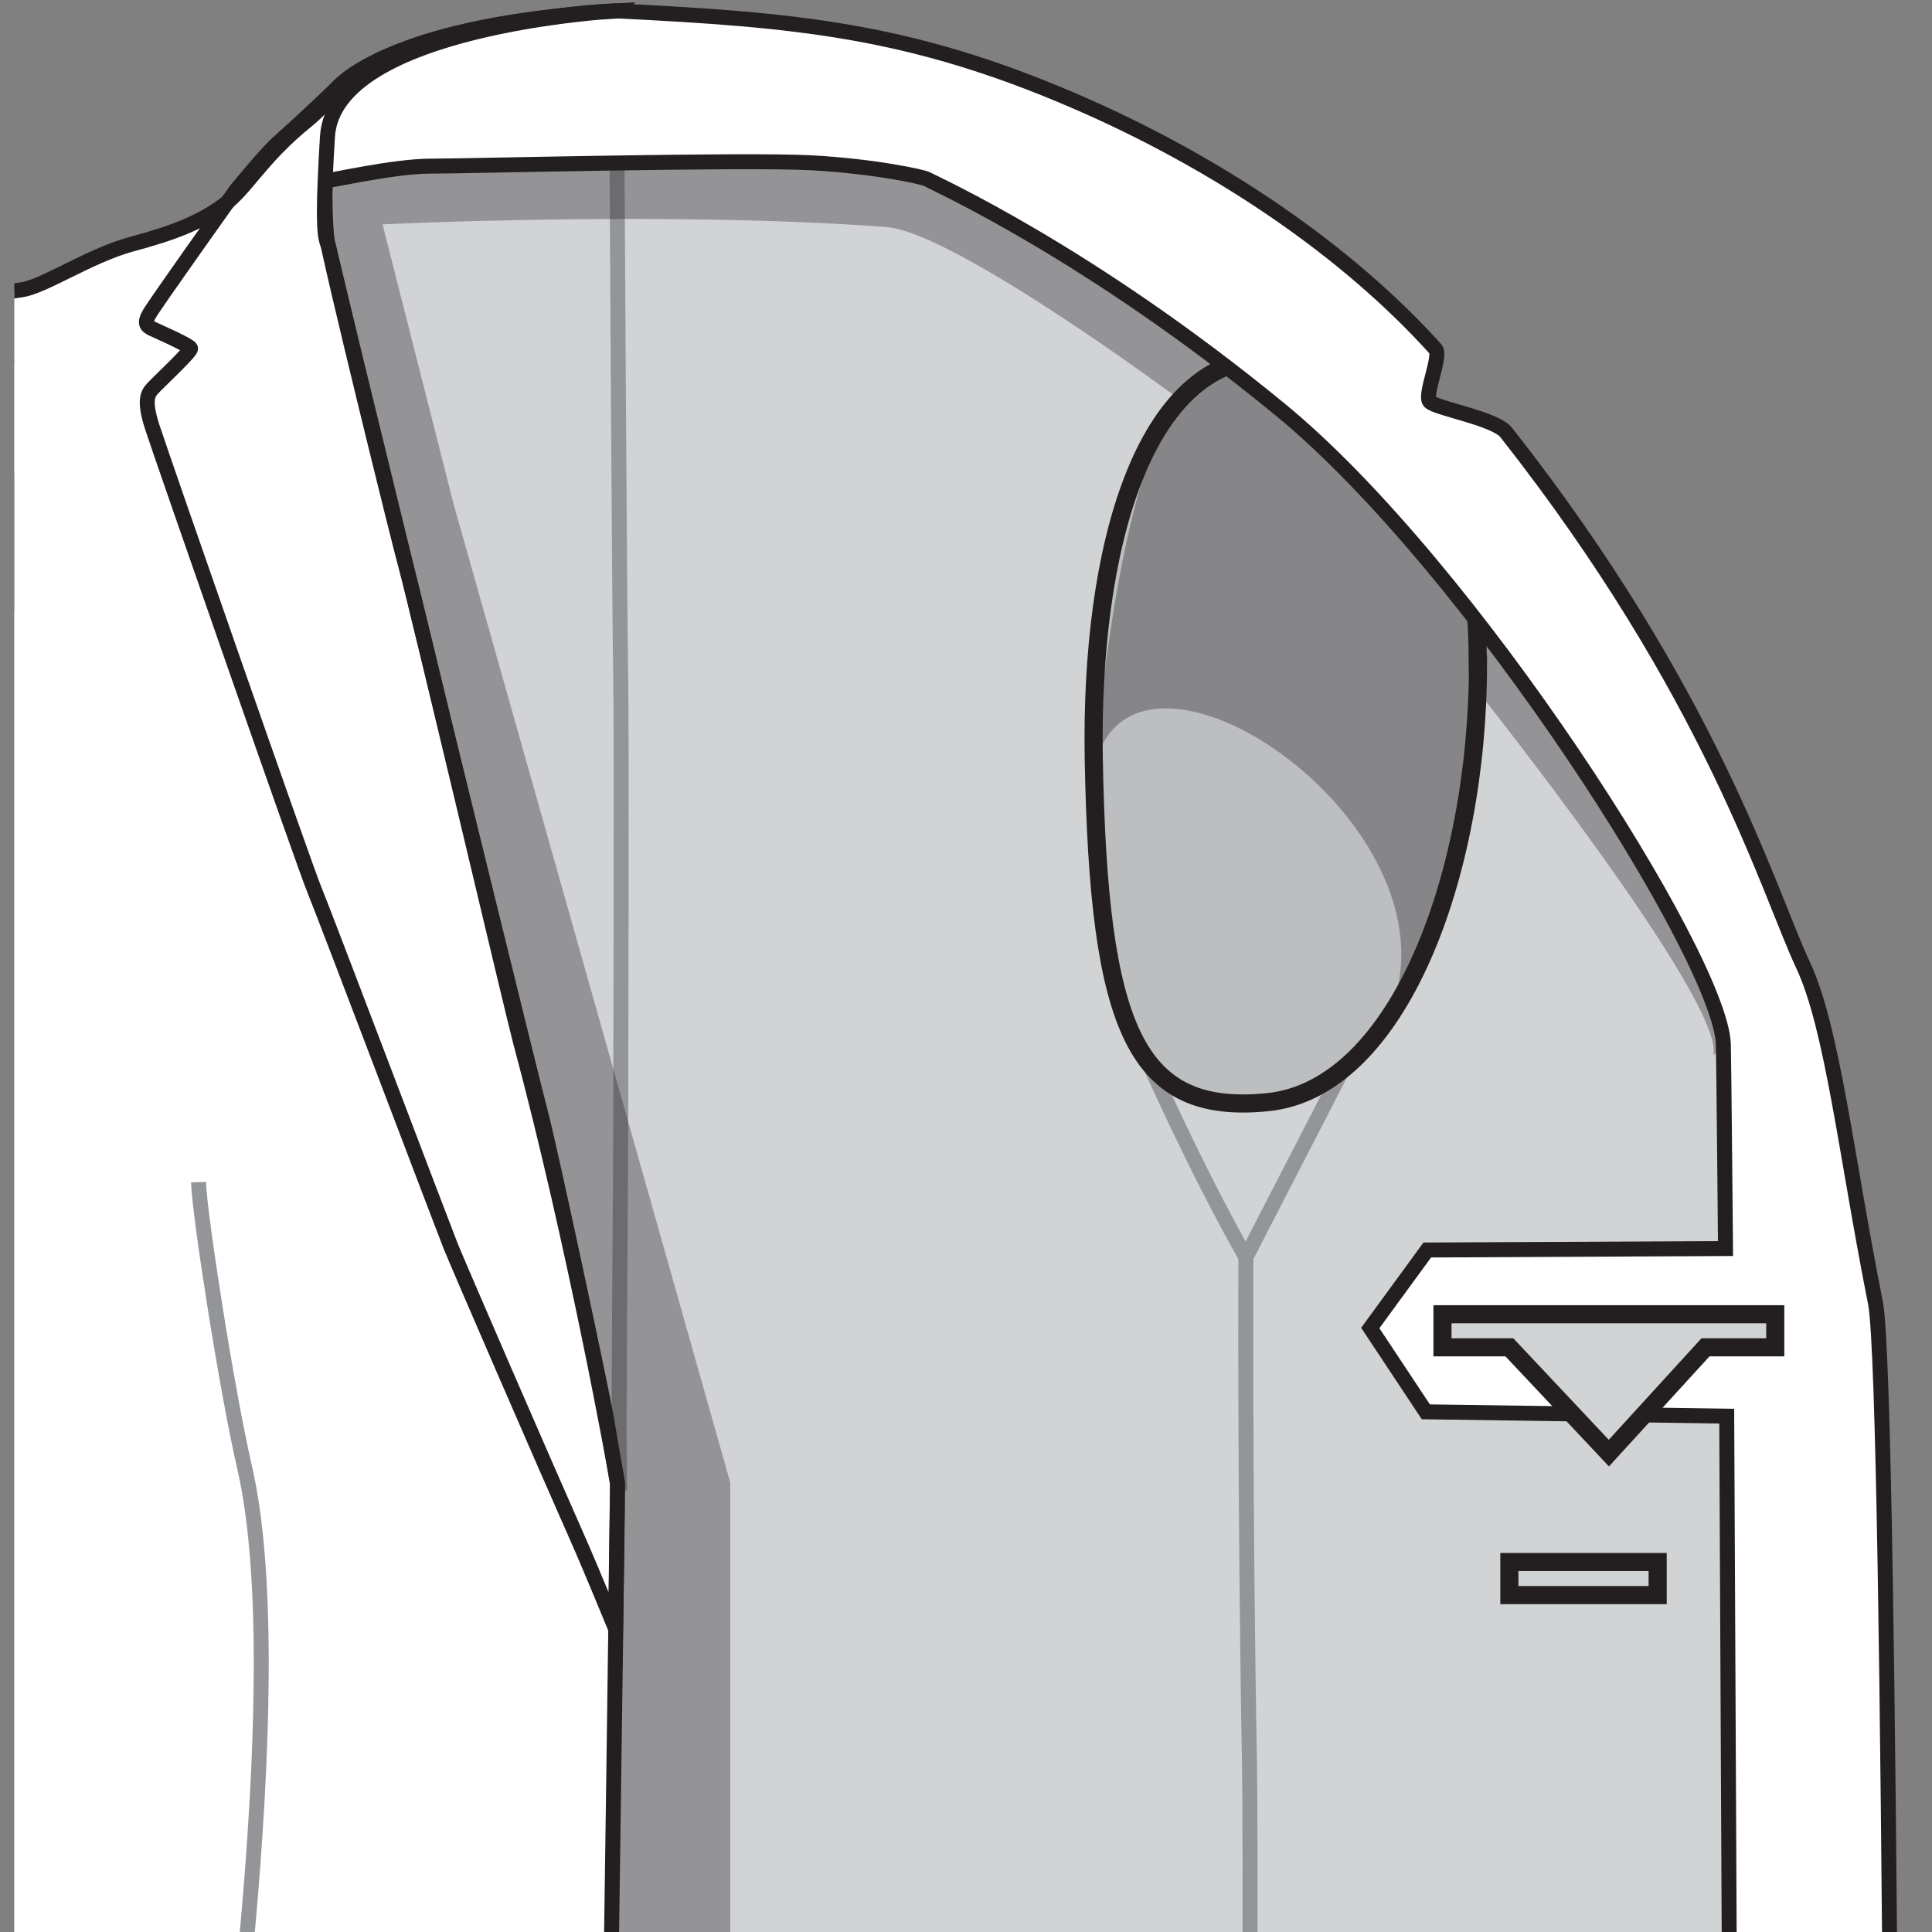
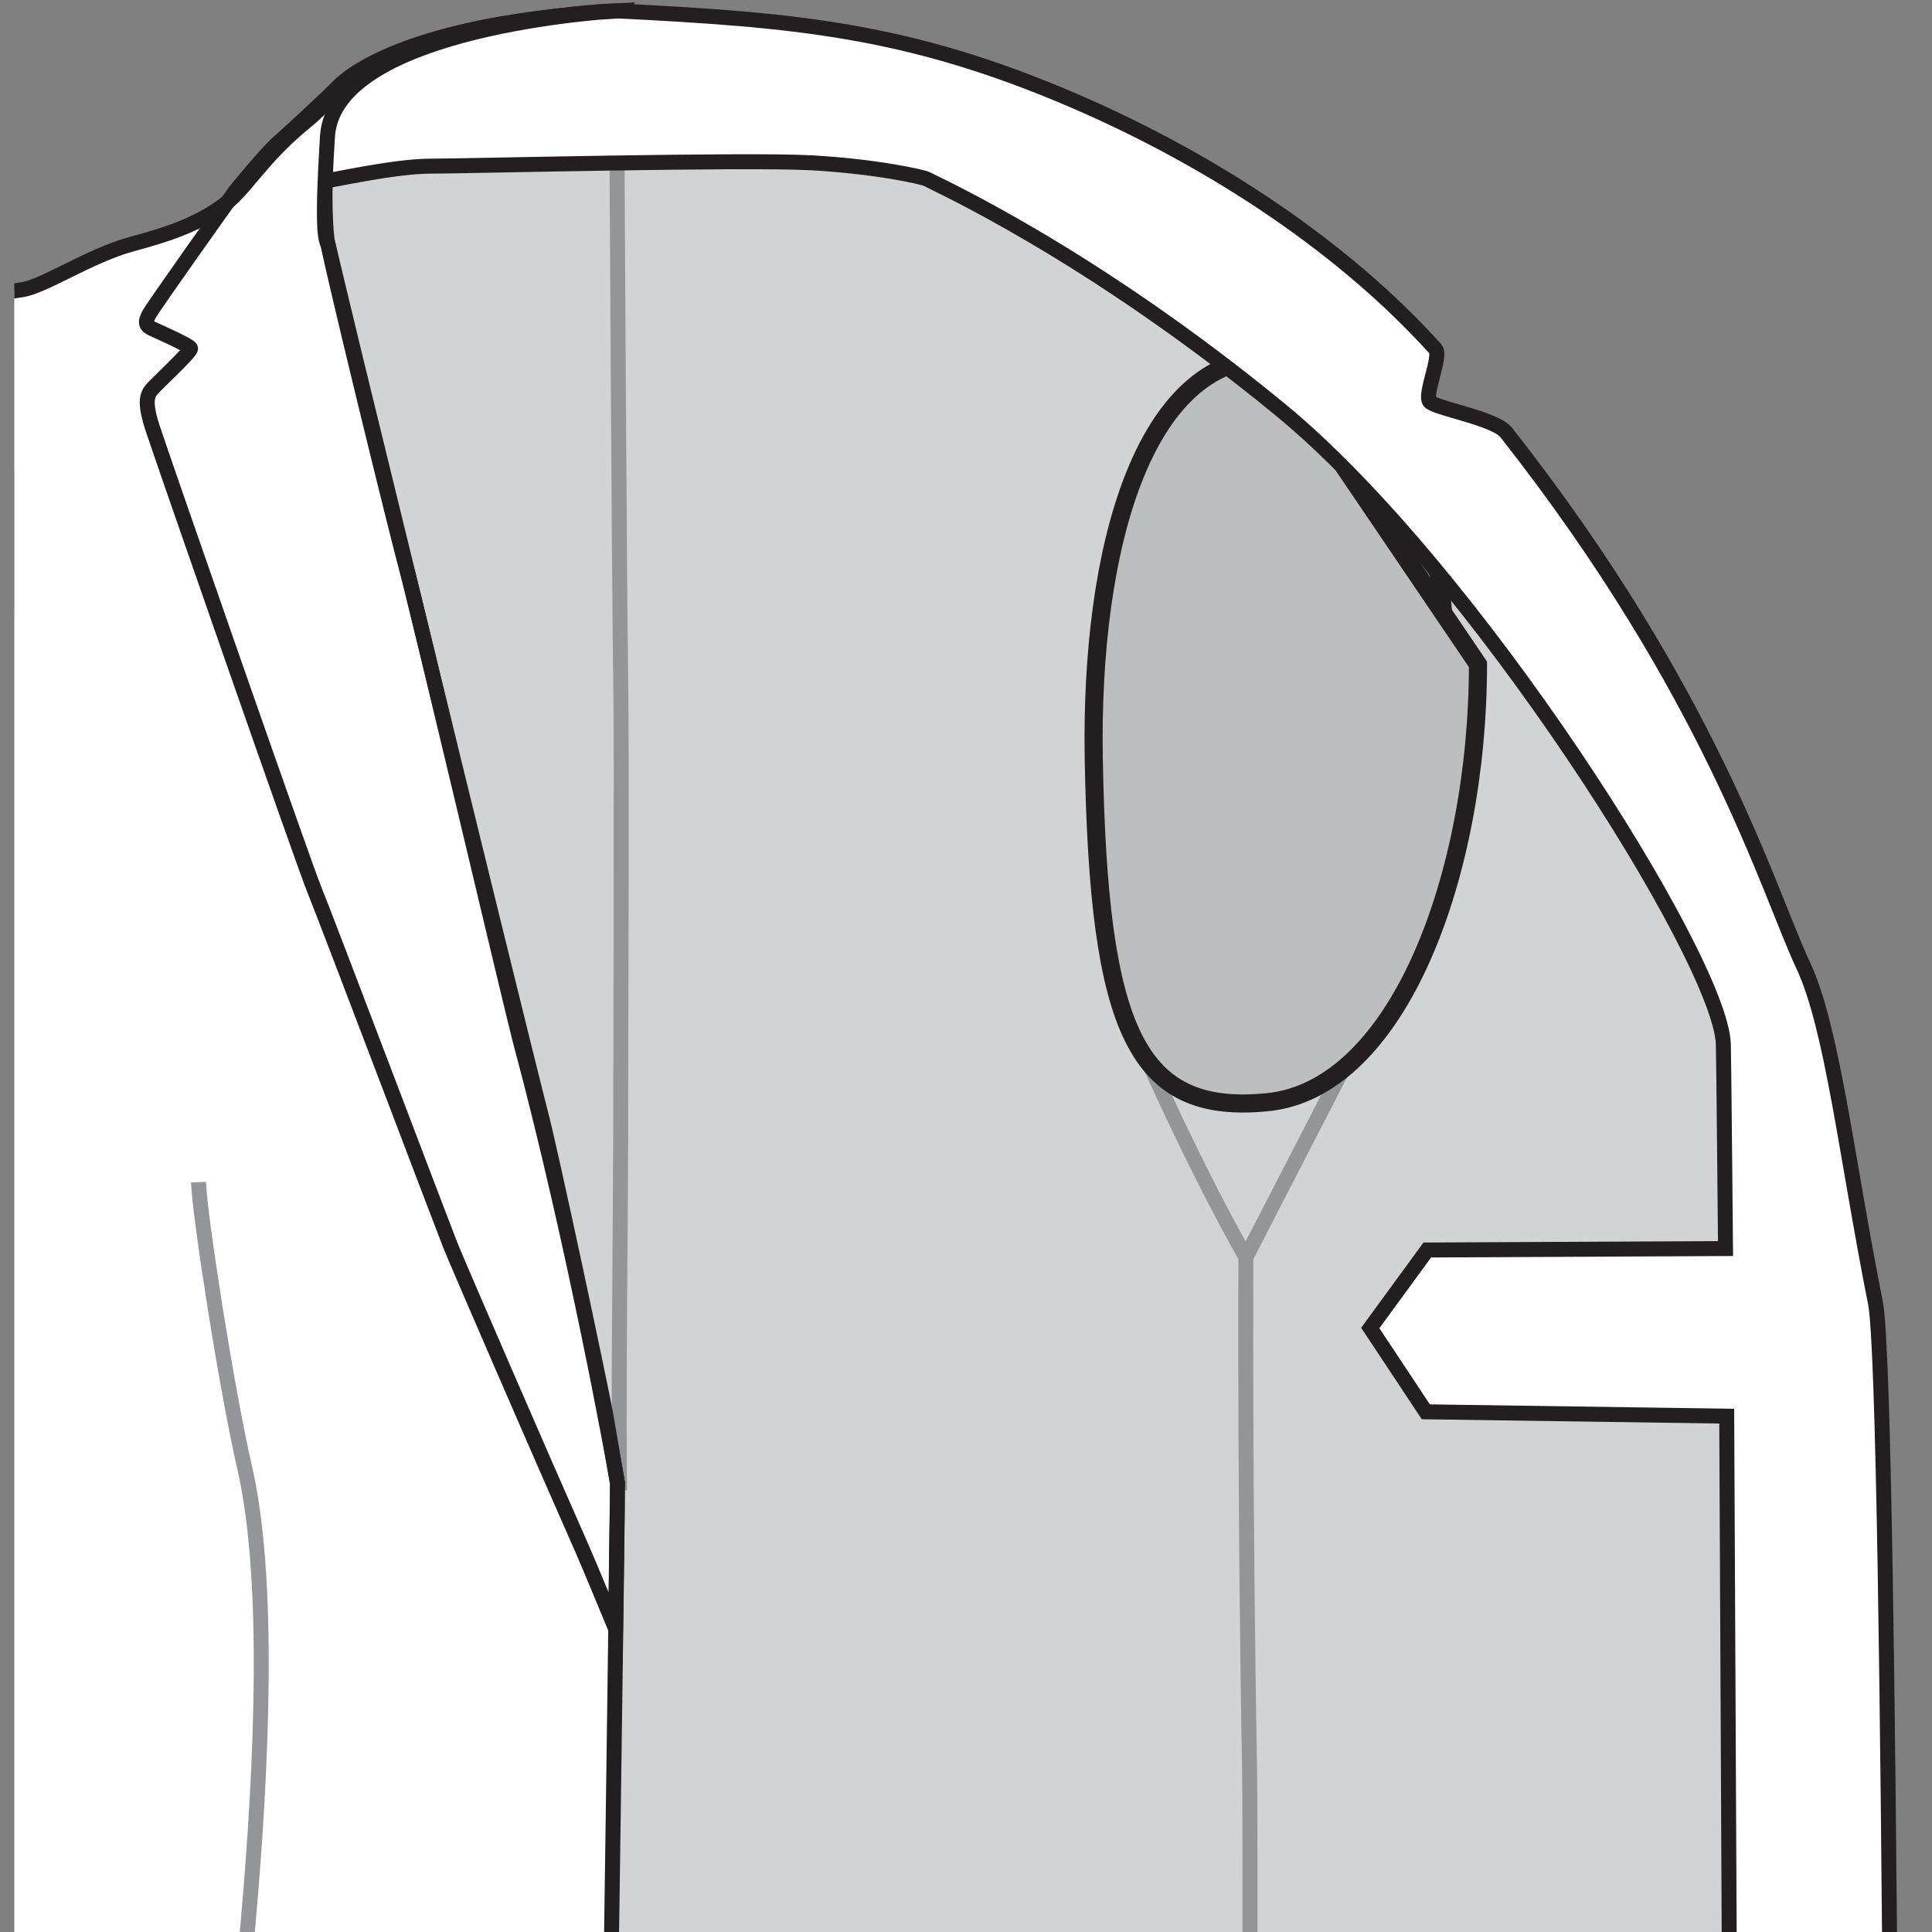
<svg xmlns="http://www.w3.org/2000/svg" id="formens_lining_1_copy_2" viewBox="0 0 80 80">
  <rect x="0" y="0" width="80" height="80" fill="#808080" stroke="none" />
  <defs>
    <clipPath id="clippath">
      <rect x=".59" y="-1.35" width="87.89" height="81.35" fill="none" />
    </clipPath>
  </defs>
  <g clip-path="url(#clippath)">
    <g>
-       <path d="m59.97,122.61c.23,1.15.47,1.13,1.24,1.18.77.05,9.52-2.56,9.98-2.8.47-.23,5.5-1.32,5.36-2.13-.14-.81.88-56.07.58-59.58-.14-1.62-1.98-13.65-2.1-14.69-.82-6.92-2.35-9.39-5.17-14.36-.73-1.29-3.2-3.46-5.25-5.86-1.91-2.24-3.06-3.69-3.39-4.38-.33-.7-.94-.39-1.03-.53-.33-1.8-7.09-7.41-12.27-9.02-2.78-.86-4.75-1.69-4.85-1.8-7.2-8.01-11.69-4.25-19.06-4.62h0c-1.26-.01-7.6.63-10.67,2.63-.91.59-1.51,1.39-2.17,1.92-1.94,1.57-2.51,2.83-3.5,3.54-.95.68-1.99,1.1-3.75,1.57-1.76.47-3.65,1.77-4.56,1.9-.91.12-3.22.54-3.93,1.12-1.01.82-2.49.9-3.35,1.32-.86.42-1.03.92-1.36,1.02-.33.1-.53-.25-.93.35-.4.6-2.27,4.68-3.32,9.9-.55,2.74-1.44,14.19-1.69,15.61-.25,1.42-5.34,32.53-5.32,33.37.03.87.13,2.69.15,3.59.02,1.22,9.6,29.2,9.6,29.55s-.05,1.42.48,1.94c.53.53,1.34.85,1.61,1.15l.28.3s.35.55.4.3l.05-.25s-.02-.48.28-.35c.3.12,1.03.2,1.03.2,0,0-1.46,7.31-1.79,8.73-.33,1.42-.83,4.89-.83,6.33s.02,2.34-.07,2.79c-.1.45-.03.56.25.8.28.23,6.27,4.09,17.71,4.49.43.02,8.04.45,11.69-6.63.2-.39.88-1.53,1.75-4.13.47.08.92.13,1.21.13.87,0,1.43.04,2.34.26.91.23,1.78.26,1.89-.15.02-.06.03-.32.04-.7.64,0,1.52.01,2.09.02,4.46,11.07,10.7,9.96,12.59,9.82,14.44-1.02,17.9-4.84,18.28-5.28.37-.44-.33-3.44-.54-4.57-.21-1.13-1.56-7.14-1.87-8.69-.3-1.55-1.45-4.5-1.73-6.47-.28-1.97-1.38-6.6-1.59-7.19-2.1-5.96-2.8-9.68-3.03-11M-1.26,79.06c-.19.79-.45,4.11-.49,5.95-.04,1.83-.57,9.59-.57,9.59-.38-.02-2.38-17.59-2.98-18.04-.6-.45,3.21-10.89,3.32-12.38.11-1.5.38-.56.45-.15.08.41.15,1.98.26,3.07.11,1.08-.11,2.21-.3,3.85-.19,1.65.04,3.93.3,5.05.27,1.12.19,2.28,0,3.07Z" fill="#fff" />
      <path d="m58.05,123.25c.23,1.15.47,1.13,1.24,1.18.77.05,9.52-2.56,9.98-2.8.47-.23,5.5-1.32,5.36-2.13-.14-.81.88-56.07.58-59.58-.14-1.62-.02-13.55,0-14.59.16-8.2-3.28-10.46-7.27-14.46-1.06-1.07-3.2-3.46-5.25-5.86-1.91-2.24-3.06-3.69-3.39-4.38-.33-.7-.94-.39-1.03-.53-.33-1.8-7.09-7.41-12.27-9.02-2.78-.86-4.75-1.69-4.85-1.8-7.2-8.01-11.69-4.25-19.06-4.62h0c-1.26-.01-7.6.63-10.67,2.63-.91.59-1.51,1.39-2.17,1.92-1.94,1.57-2.51,2.83-3.5,3.54-.95.68-1.99,1.1-3.75,1.57-1.76.47-3.65,1.77-4.56,1.9-.91.12-3.22.54-3.93,1.12-1.01.82-2.49.9-3.35,1.32-.86.42-1.03.92-1.36,1.02-.33.1-.53-.25-.93.35-.4.6-2.27,4.68-3.32,9.9-.55,2.74-1.44,14.19-1.69,15.61-.25,1.42-5.34,32.53-5.32,33.37.03.87.13,2.69.15,3.59.02,1.22,9.6,29.2,9.6,29.55s-.05,1.42.48,1.94c.53.53,1.34.85,1.61,1.15l.28.3s.35.55.4.3l.05-.25s-.02-.48.28-.35c.3.12,1.03.2,1.03.2,0,0-1.46,7.31-1.79,8.73-.33,1.42-.83,4.89-.83,6.33s.02,2.34-.07,2.79c-.1.45-.03.56.25.8.28.23,6.27,4.09,17.71,4.49.43.02,8.04.45,11.69-6.63.2-.39.88-1.53,1.75-4.13.47.08.92.13,1.21.13.87,0,1.43.04,2.34.26.91.23,1.78.26,1.89-.15.02-.06.03-.32.04-.7.64,0,1.52.01,2.09.02,4.46,11.07,10.7,9.96,12.59,9.82,14.44-1.02,17.9-4.84,18.28-5.28.37-.44-.33-3.44-.54-4.57-.21-1.13-1.56-7.14-1.87-8.69-.3-1.55-1.45-4.5-1.73-6.47-.28-1.97-1.38-6.6-1.59-7.19-2.1-5.96-2.8-9.68-3.03-11M-3.18,79.7c-.19.79-.45,4.11-.49,5.95-.04,1.83-.57,9.59-.57,9.59-.38-.02-2.38-17.59-2.98-18.04-.6-.45,3.21-10.89,3.32-12.38.11-1.5.38-.56.45-.15.08.41.15,1.98.26,3.07.11,1.08-.11,2.21-.3,3.85-.19,1.65.04,3.93.3,5.05.27,1.12.19,2.28,0,3.07Z" fill="#231f20" opacity=".35" />
      <rect x="-46.46" y="-2.6" width="133.43" height="132.13" fill="none" />
      <path d="m26.93,26.73c4.19-12.67,3.52-20.37,3.52-20.37,0,0-16.76-1.82-19.61,1.81C7.99,11.8.66,20.05.66,20.05c0,0,1.91,32.52,2.21,33.38.3.86,7.62-2.4,7.97-4.56.35-2.15,11.78-9.12,16.09-22.14Z" fill="#d1d3d4" stroke="#231f20" stroke-miterlimit="10" stroke-width=".75" />
      <path d="m74.47,44.28c-.11-4.75-15.28-22.86-15.28-22.86,0,0,2.99,13.43-3.11,20.64-5.41,6.4-11.96-7.58-9.47-15.63,1.41-4.56,6.86-8.86,6.86-8.86,0,0-5.82-5.78-9.36-9.41-3.54-3.63-24.36-1.81-24.36-1.81,0,0-13.48-1.34-8.27,11.34,5.35,13.03,2.51,37.21,4.75,37.56.04,0,1.79,12.69,1.83,12.69-1.05,1.67,4.25,6.23,4.39,17.09.16,12.88,20.35,6.5,20.35,6.5l30.86-.5s.94-41.16.81-46.76Z" fill="#d1d3d4" stroke="#231f20" stroke-miterlimit="10" stroke-width=".75" />
      <path d="m25.55,6.8s.1,18.36.15,21.1c.05,2.74,0,17.01,0,19.5,0,1.94-.11,12.52-.04,14.32" fill="none" stroke="#939598" stroke-miterlimit="10" stroke-width=".62" />
      <path d="m51.7,106.98c-.07-1.8.04-12.38.04-14.32,0-2.49.05-16.76,0-19.5-.2-11.05-.15-21.1-.15-21.1l4-7.76-8.2-.7s2.03,4.64,4.2,8.46" fill="none" stroke="#939598" stroke-miterlimit="10" stroke-width=".62" />
-       <path d="m61.2,27.51c0,8.69-3.29,17.59-8.72,18.13s-6.99-2.95-7.19-14.24c-.15-8.69,2.06-16.58,7.31-16.58s8.59,4,8.59,12.69Z" fill="#bcbec0" stroke="#231f20" stroke-miterlimit="10" stroke-width=".75" />
-       <path d="m38.39,7.43c12.95,4.57,24.44,16.37,34.59,34.73l-2.04,1.53c.53-2.17-9.77-15.1-9.77-15.1-.37,5.5-1.65,10.04-3.78,13.69,3.79-7.83-10.58-17.65-12.09-10.43.41-4.61,1.48-12.89,3.56-15.3,0,0-9.32-6.94-12.16-7.15-9.14-.68-20.86-.11-20.86-.11l2.95,11.61,11.45,40.5v22.67l-35.76,5.51.55-73.76C4.54,9.24,12.7,4.99,38.39,7.43Z" fill="#231f20" opacity=".35" />
+       <path d="m61.2,27.51c0,8.69-3.29,17.59-8.72,18.13s-6.99-2.95-7.19-14.24c-.15-8.69,2.06-16.58,7.31-16.58Z" fill="#bcbec0" stroke="#231f20" stroke-miterlimit="10" stroke-width=".75" />
      <path d="m78.51,115.78c-.14-.81-.17-58.36-.85-61.82-1.22-6.14-1.78-11.4-3-14-1.44-3.07-3.78-11.24-12.29-22.05-.46-.59-2.93-1-3.17-1.28s.5-1.89.24-2.18c-3.66-4.06-8.98-7.7-14.97-10.28C37.62,1.22,32.9.82,25.54.45h0c-1.26,0-7.6.63-10.67,2.63-.91.59-1.51,1.39-2.17,1.92-1.94,1.57-2.5,2.83-3.5,3.54-.95.68-1.99,1.1-3.75,1.57-1.76.48-3.65,1.77-4.56,1.89-.91.13-3.22.54-3.93,1.12-1.01.82-2.49.9-3.35,1.32-.86.42-1.03.92-1.36,1.02-.33.1-.53-.25-.93.35-.4.6-2.27,4.68-3.33,9.9-.55,2.74-1.43,14.19-1.69,15.61-.25,1.42-5.34,32.53-5.31,33.37.02.87.13,2.69.15,3.59.02,1.22,9.6,29.2,9.6,29.55s-.05,1.42.48,1.95c.53.52,1.33.85,1.61,1.15l.28.3s.35.55.4.3l.05-.25s-.02-.47.28-.35c.3.12,1.03.2,1.03.2,0,0-1.46,7.31-1.79,8.73-.33,1.42-.83,4.89-.83,6.33s.03,2.34-.07,2.79c-.1.45-.02.56.25.8.28.23,6.27,4.09,17.71,4.49.43.02,8.03.45,11.68-6.64.34-.66,2.07-3.47,3.75-11.97.08-.41.88-5.33,1.34-8.17.41,2.31,2.14,8.93,2.62,10.71,4.4,16.23,12.06,14.83,14.2,14.68,14.44-1.02,17.9-4.84,18.28-5.28.37-.44-.33-3.44-.53-4.57-.21-1.13-1.57-7.14-1.87-8.69-.3-1.55-1.45-4.5-1.73-6.47-.28-1.97-1.38-6.6-1.59-7.18-2.1-5.96-2.8-9.68-3.03-11-.23-1.32,8,28.18,8.24,29.34.23,1.16.47,1.13,1.24,1.18.77.05,9.52-2.56,9.98-2.79.47-.23,5.93-.83,5.79-1.64ZM53,16.95c7.94,6.51,18.23,22.71,18.36,26.28.02.65.09,8.47.09,8.47l-12.35.06-2.36,3.23,2.3,3.47,12.46.18.14,29.52H25.21s.38-26.66.36-26.74c-.05-.34-1.76-9.88-4.03-18.33-.32-1.19-4.33-18.23-4.69-19.48-.35-1.25-3.25-13.07-3.32-13.79-.08-.72-.1-2.37-.03-2.34.08.03,2.8-.6,4.31-.6s12.97-.29,15.77-.14c2.73.15,4.69.6,4.81.68.25.15,6.67,3.01,14.61,9.53Z" fill="#fff" stroke="#231f20" stroke-miterlimit="10" stroke-width=".62" />
      <path d="m8.82,91.94c0-.2,3.42-22.02,1.31-31.17-.73-3.16-1.86-10.37-1.91-11.82" fill="none" stroke="#939598" stroke-miterlimit="10" stroke-width=".62" />
      <path d="m25.52.45s-11.68.64-11.96,5.2c-.28,4.56-.02,4.21.06,4.62,0,0,.98,4.1,1.13,4.7.15.6,3.8,15.56,3.93,16.1.13.54,3.29,13.43,3.7,15,.42,1.57,2.55,11.59,2.72,12.6.17,1.01.47,2.76.47,2.76l-.08,6.01s-1.15-2.78-1.4-3.34c-1.74-3.93-5.14-11.78-5.44-12.53-.3-.75-5.21-13.71-5.63-14.72-.42-1.01-6.29-17.86-6.71-19.15-.42-1.29-.13-1.46.11-1.72.25-.26,1.49-1.42,1.47-1.55-.02-.13-1.36-.71-1.59-.82-.23-.11-.34-.23-.11-.62.22-.39,3.28-4.69,3.59-5.12,0,0,1.28-1.57,1.76-1.98.47-.41,2.14-1.96,2.44-2.28.3-.32,2.7-2.64,11.53-3.15Z" fill="none" stroke="#231f20" stroke-miterlimit="10" stroke-width=".62" />
      <path d="m-7.75,15.33s1.14,2.25,1.61,3.69C-1.56,32.83-.32,59.7-.22,60.02" fill="none" stroke="#231f20" stroke-miterlimit="10" stroke-width=".62" />
-       <polygon points="73.51 55.79 70.62 55.79 66.62 60.17 62.5 55.79 59.73 55.79 59.73 54.42 73.51 54.42 73.51 55.79" fill="#d1d3d4" stroke="#231f20" stroke-miterlimit="10" stroke-width=".75" />
-       <rect x="62.5" y="64.68" width="6.14" height="1.37" fill="#d1d3d4" stroke="#231f20" stroke-miterlimit="10" stroke-width=".75" />
    </g>
  </g>
</svg>